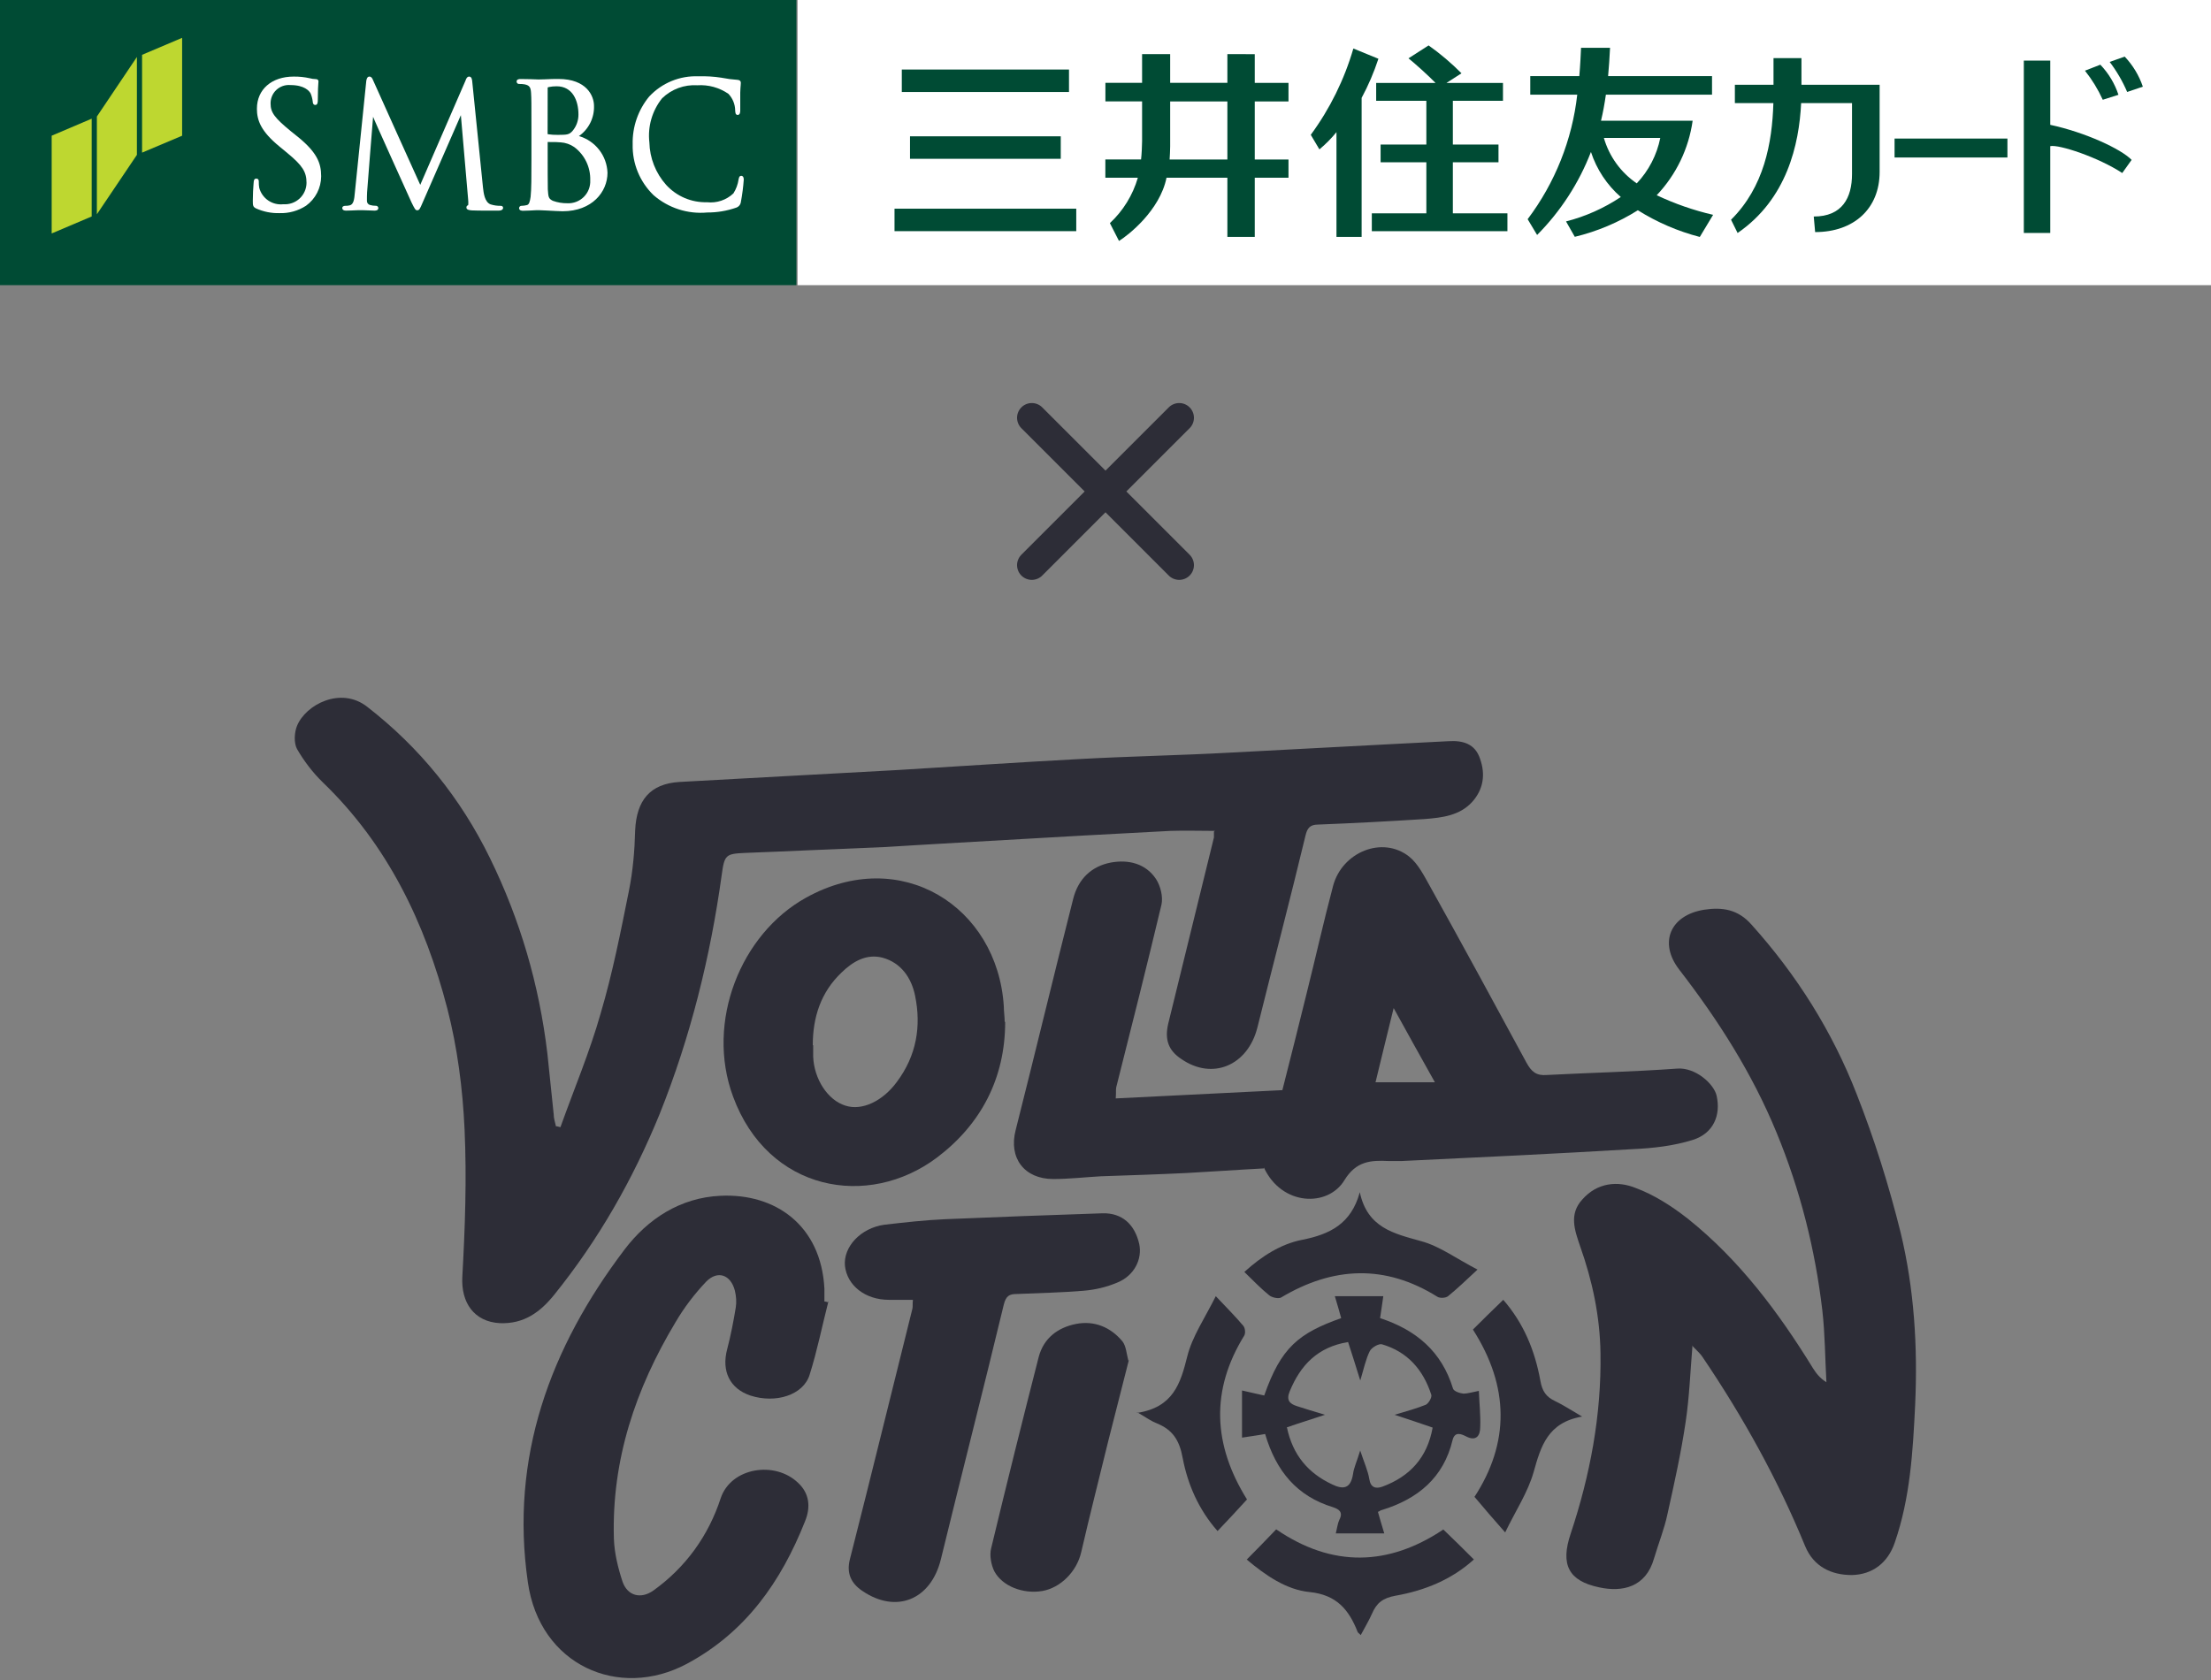
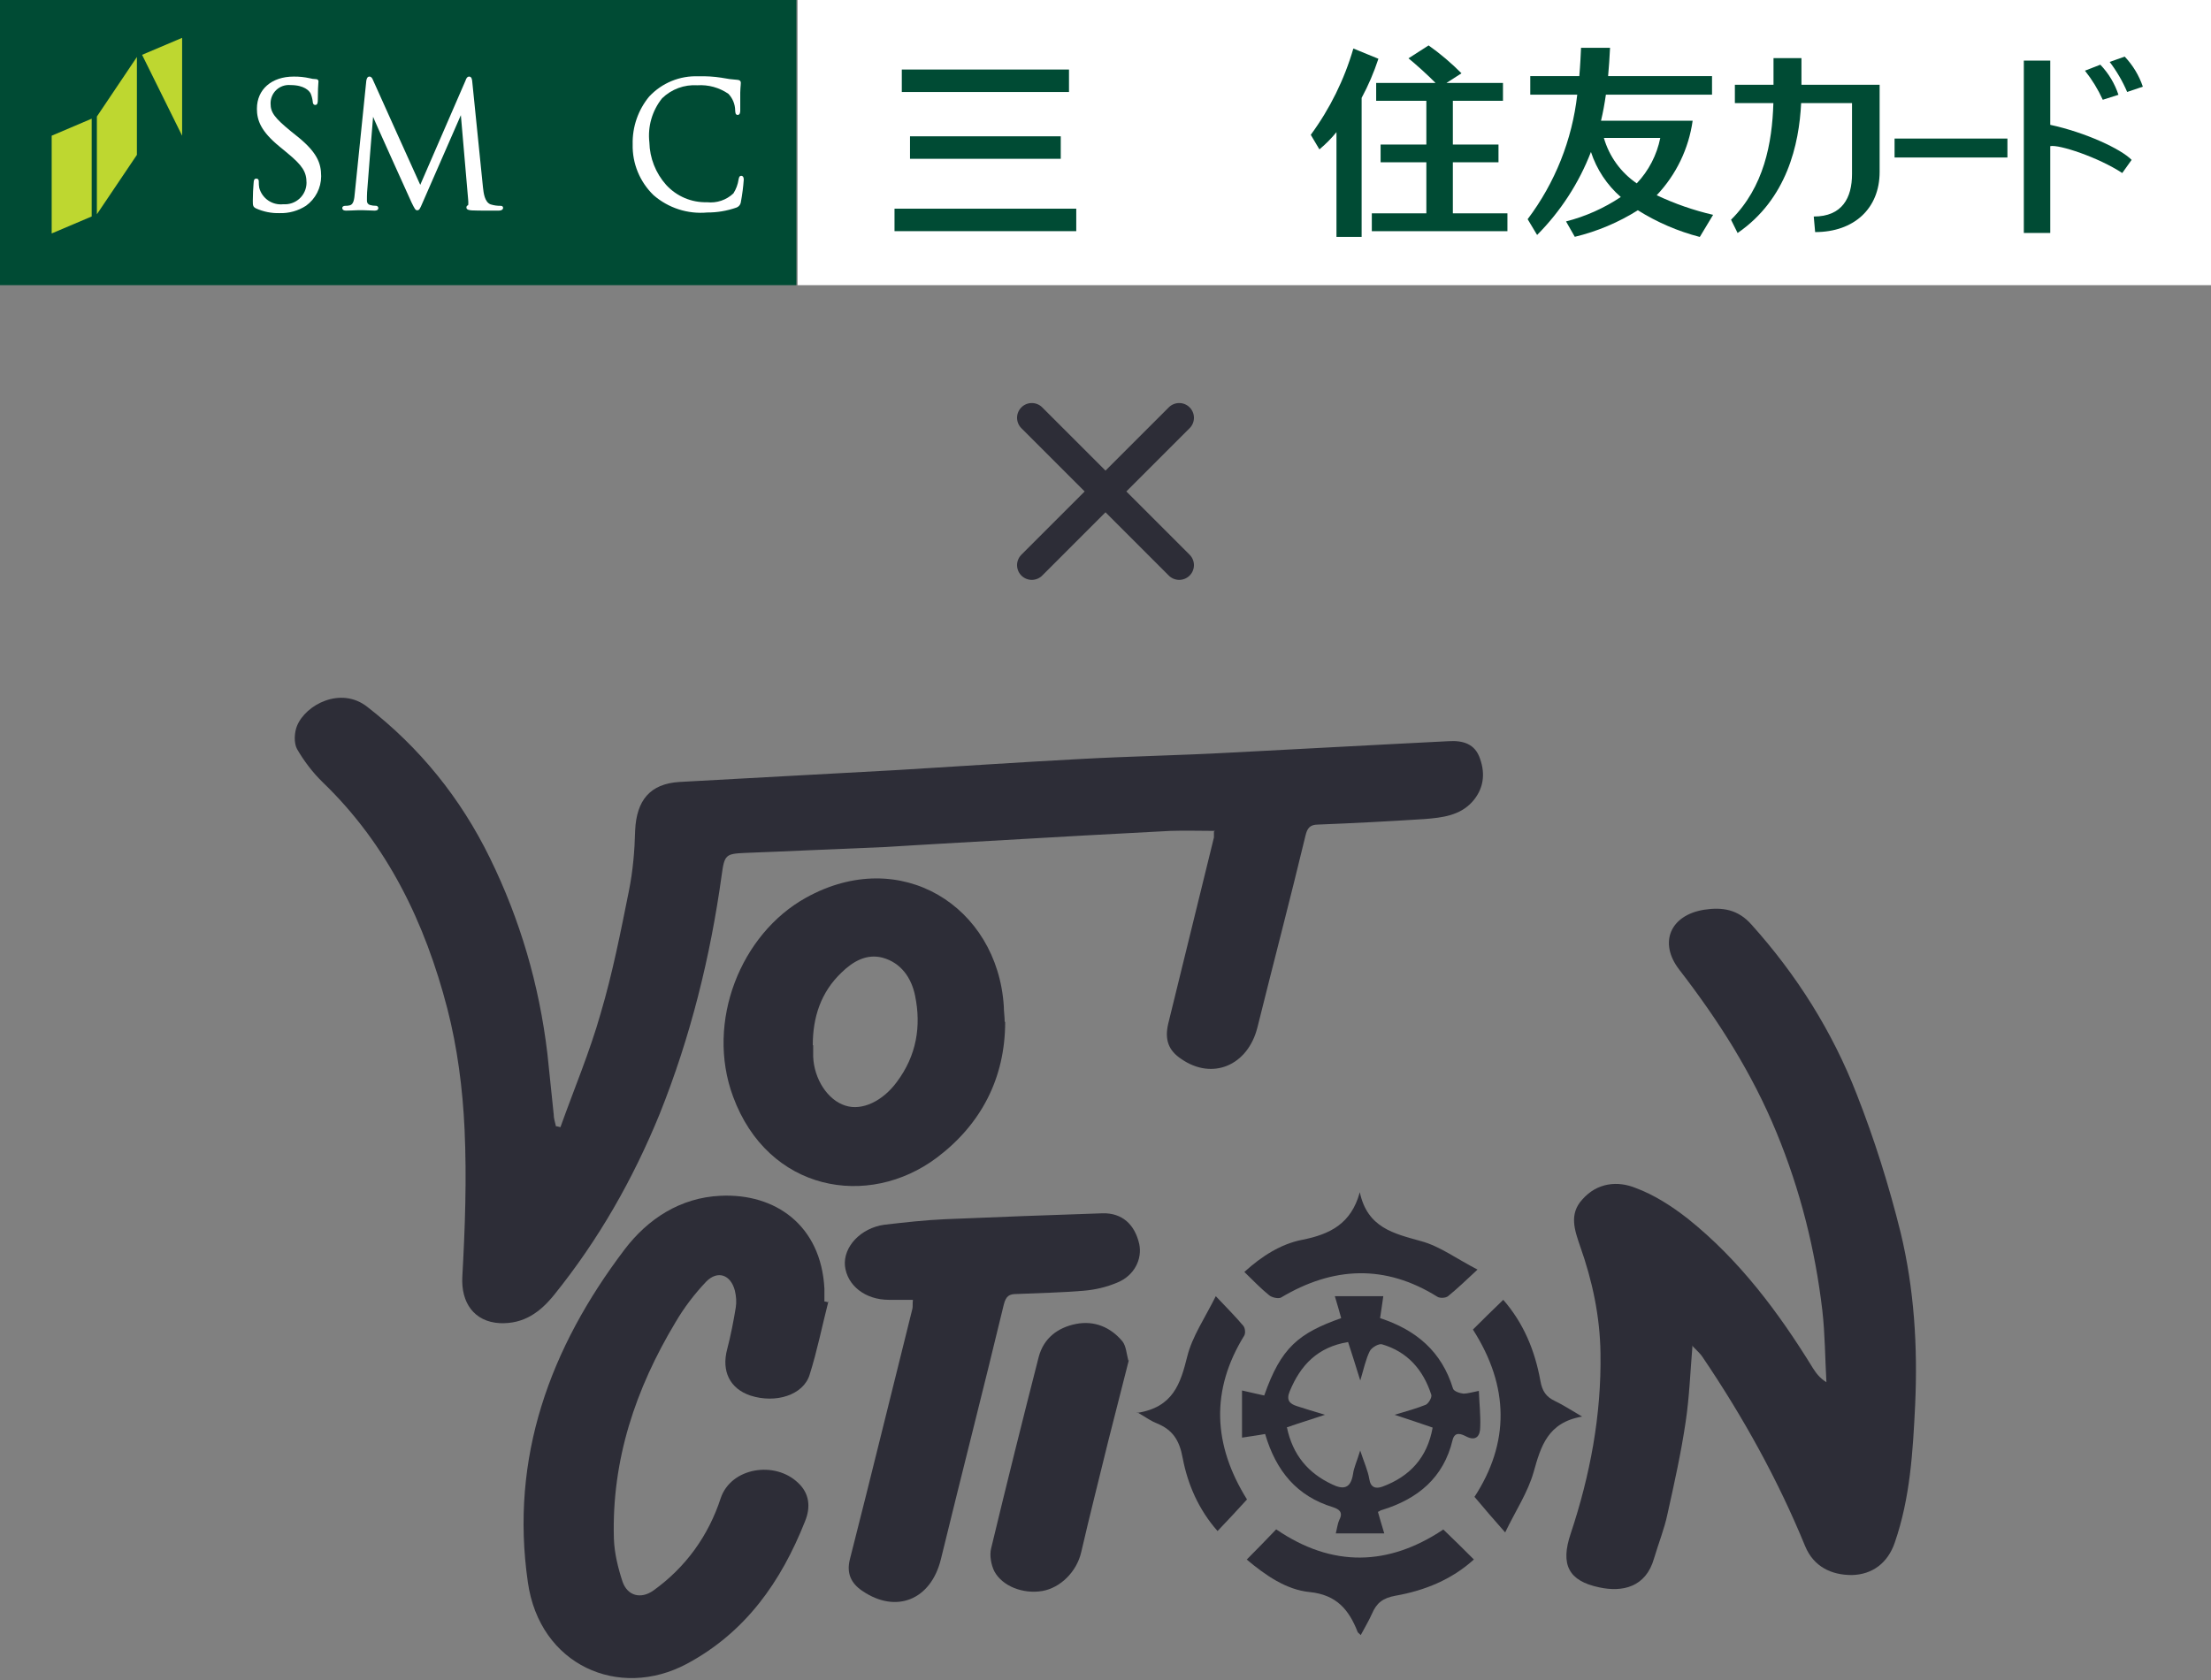
<svg xmlns="http://www.w3.org/2000/svg" width="300" height="228" viewBox="0 0 300 228" fill="none">
  <rect x="0" y="0" width="300" height="228" fill="#808080" stroke="none" />
  <rect x="108.219" width="191.781" height="38.699" fill="white" />
  <path d="M108.057 0H0V38.699H108.057V0Z" fill="#004B34" />
  <path d="M7.012 18.417V31.683L12.44 29.378V16.106L7.012 18.417Z" fill="#BED730" />
-   <path d="M19.278 7.44V20.714L24.711 18.418V5.135L19.278 7.44Z" fill="#BED730" />
+   <path d="M19.278 7.44L24.711 18.418V5.135L19.278 7.44Z" fill="#BED730" />
  <path d="M13.145 15.814V29.081L18.576 21.016V7.734L13.145 15.814Z" fill="#BED730" />
  <path d="M34.858 14.737C34.858 16.328 35.383 17.809 37.941 19.903L38.989 20.768C41.025 22.452 41.591 23.316 41.591 24.809C41.589 25.211 41.503 25.608 41.341 25.976C41.178 26.344 40.942 26.674 40.647 26.947C40.352 27.219 40.004 27.428 39.624 27.561C39.245 27.693 38.842 27.747 38.441 27.717C37.721 27.799 36.995 27.619 36.396 27.211C35.797 26.803 35.364 26.193 35.176 25.493C35.129 25.22 35.109 24.943 35.115 24.666C35.115 24.541 35.115 24.241 34.773 24.241C34.431 24.241 34.436 24.596 34.418 24.774L34.396 25.052C34.357 25.534 34.303 26.309 34.303 27.244C34.303 27.876 34.317 28.069 34.734 28.282C35.739 28.735 36.832 28.954 37.932 28.924C39.206 28.964 40.462 28.613 41.53 27.918C42.161 27.46 42.675 26.861 43.03 26.167C43.386 25.474 43.573 24.707 43.577 23.928C43.577 22.109 43.012 20.614 40.125 18.339L39.483 17.825C37.266 16.007 36.714 15.269 36.714 14.069C36.705 13.722 36.77 13.377 36.904 13.056C37.037 12.735 37.237 12.446 37.49 12.208C37.743 11.969 38.044 11.787 38.372 11.673C38.7 11.558 39.049 11.514 39.395 11.544C41.321 11.544 41.964 12.347 42.148 12.684C42.293 13.034 42.389 13.402 42.432 13.779C42.442 13.955 42.481 14.243 42.787 14.243C43.123 14.243 43.123 13.779 43.123 13.536C43.123 12.295 43.174 11.561 43.197 11.252L43.213 11.065C43.213 10.845 43.079 10.733 42.811 10.733C42.55 10.729 42.289 10.691 42.037 10.62C41.316 10.459 40.578 10.382 39.838 10.393C36.86 10.393 34.861 12.138 34.861 14.739" fill="white" />
  <path d="M63.195 10.866C63.195 10.886 57.054 25.021 57.021 25.087C56.984 25.044 50.599 10.839 50.599 10.839C50.511 10.625 50.392 10.393 50.117 10.393C49.808 10.393 49.737 10.78 49.703 10.948C49.703 10.958 48.146 26.177 48.146 26.177C48.072 26.988 48.002 27.754 47.44 27.873C47.238 27.919 47.032 27.94 46.825 27.934C46.606 27.934 46.44 28.054 46.44 28.212C46.44 28.369 46.507 28.584 46.968 28.584C47.346 28.584 48.026 28.552 48.3 28.539C48.575 28.526 48.663 28.526 48.663 28.526H49.199C49.458 28.526 50.231 28.571 50.785 28.584C50.97 28.584 51.333 28.584 51.333 28.212C51.323 28.128 51.282 28.052 51.217 27.998C51.151 27.945 51.068 27.92 50.984 27.927C50.725 27.929 50.468 27.894 50.219 27.823C50.093 27.794 49.982 27.722 49.903 27.62C49.824 27.518 49.783 27.392 49.787 27.263C49.787 26.865 49.787 26.46 49.809 26.092C49.809 26.092 50.601 15.847 50.623 15.847C50.569 15.847 55.837 27.471 55.837 27.471C56.274 28.355 56.364 28.539 56.613 28.539C56.892 28.539 56.976 28.353 57.319 27.553C57.332 27.553 62.532 15.629 62.532 15.629L63.521 27.07C63.531 27.213 63.531 27.327 63.544 27.431C63.544 27.619 63.543 27.838 63.507 27.852C63.44 27.871 63.382 27.911 63.342 27.967C63.302 28.023 63.283 28.092 63.287 28.16C63.287 28.456 63.616 28.526 64.031 28.554C64.87 28.6 67.181 28.584 67.645 28.584C68.217 28.584 68.262 28.3 68.262 28.212C68.262 28.123 68.231 27.934 67.926 27.934C67.47 27.941 67.016 27.876 66.581 27.74C65.748 27.441 65.618 26.177 65.531 25.42L64.086 11.17C64.064 10.849 64.017 10.393 63.657 10.393C63.378 10.393 63.256 10.691 63.187 10.866" fill="white" />
-   <path d="M74.311 11.905C74.311 11.867 74.311 11.854 74.451 11.817C74.804 11.743 75.165 11.707 75.526 11.71C77.71 11.71 78.487 13.68 78.487 15.526C78.497 16.341 78.215 17.133 77.692 17.758C77.251 18.257 76.992 18.304 75.709 18.304C75.253 18.313 74.796 18.284 74.345 18.217C74.329 18.217 74.301 18.188 74.301 18.127C74.301 18.066 74.311 11.907 74.311 11.907M74.117 10.759L73.251 10.781H72.953C72.452 10.759 71.416 10.724 70.631 10.724C70.5 10.724 70.095 10.724 70.095 11.072C70.095 11.117 70.104 11.161 70.122 11.202C70.14 11.243 70.167 11.28 70.2 11.311C70.233 11.341 70.272 11.364 70.315 11.378C70.357 11.392 70.402 11.397 70.447 11.393C70.696 11.388 70.945 11.406 71.19 11.448C71.832 11.586 72.012 11.833 72.057 12.612C72.108 13.349 72.108 14.005 72.108 17.616V21.698C72.108 23.874 72.108 25.752 71.996 26.716C71.892 27.409 71.789 27.779 71.46 27.84C71.243 27.894 71.022 27.925 70.798 27.931C70.754 27.925 70.709 27.928 70.666 27.941C70.623 27.953 70.582 27.975 70.548 28.003C70.514 28.032 70.486 28.068 70.466 28.108C70.447 28.149 70.436 28.193 70.434 28.238C70.434 28.602 70.847 28.602 70.981 28.602C71.478 28.602 72.194 28.556 72.715 28.53H73.251L74.144 28.569C74.919 28.613 75.997 28.67 76.337 28.67C80.336 28.67 82.428 26.041 82.428 23.445C82.387 22.313 81.991 21.223 81.296 20.33C80.6 19.436 79.641 18.785 78.554 18.468C79.207 18.007 79.736 17.391 80.093 16.676C80.449 15.96 80.623 15.167 80.598 14.368C80.598 13.01 79.585 10.717 75.782 10.717C75.159 10.714 74.581 10.73 74.112 10.756L74.117 10.759ZM75.021 27.257C74.411 26.955 74.404 26.74 74.329 25.682V25.587C74.311 25.25 74.311 22.327 74.311 20.588V19.273C75.274 19.273 75.867 19.288 76.056 19.319H76.07C76.734 19.361 77.373 19.583 77.92 19.961C78.615 20.482 79.174 21.162 79.551 21.944C79.928 22.727 80.112 23.588 80.086 24.456C80.108 24.87 80.044 25.285 79.897 25.672C79.75 26.06 79.523 26.412 79.231 26.707C78.94 27.001 78.59 27.232 78.204 27.383C77.818 27.534 77.404 27.603 76.99 27.584C76.318 27.594 75.649 27.482 75.016 27.253L75.021 27.257Z" fill="white" />
  <path d="M88.106 13.075C86.591 14.901 85.788 17.213 85.844 19.585C85.813 20.869 86.049 22.146 86.538 23.335C87.026 24.523 87.756 25.597 88.681 26.489C89.674 27.352 90.831 28.005 92.083 28.409C93.335 28.813 94.655 28.959 95.965 28.838C97.3 28.844 98.626 28.622 99.887 28.183C100.058 28.126 100.21 28.022 100.324 27.882C100.438 27.742 100.509 27.572 100.529 27.393C100.717 26.394 100.847 25.385 100.918 24.371C100.905 23.902 100.686 23.86 100.58 23.86C100.292 23.86 100.259 24.166 100.214 24.358C100.115 25.03 99.876 25.673 99.513 26.246C99.039 26.694 98.473 27.033 97.854 27.241C97.236 27.448 96.579 27.518 95.931 27.446C94.889 27.475 93.854 27.279 92.895 26.871C91.936 26.462 91.077 25.851 90.376 25.079C88.965 23.491 88.162 21.455 88.111 19.331C87.988 18.268 88.077 17.19 88.373 16.162C88.669 15.133 89.167 14.174 89.837 13.339C90.466 12.727 91.216 12.254 92.039 11.949C92.862 11.645 93.739 11.517 94.615 11.573C96.112 11.474 97.598 11.883 98.834 12.733C99.406 13.333 99.733 14.125 99.751 14.954C99.771 15.232 99.768 15.604 100.097 15.596C100.426 15.588 100.441 15.201 100.441 14.943V14.129C100.441 13.628 100.441 13.005 100.441 12.555C100.457 12.046 100.483 11.752 100.502 11.55L100.519 11.242C100.519 10.988 100.372 10.861 100.07 10.836C99.369 10.791 98.672 10.7 97.983 10.564L97.896 10.548C96.851 10.386 95.794 10.321 94.737 10.356C93.502 10.308 92.272 10.526 91.129 10.995C89.987 11.464 88.958 12.173 88.113 13.074" fill="white" />
  <path d="M272.378 18.805H257.065V21.374H272.378V18.805Z" fill="#004B34" />
  <path d="M278.189 8.221H274.603V31.619H278.189V19.834C279.377 19.576 284.731 21.358 287.958 23.482L289.23 21.698C287.785 20.212 282.949 17.964 278.189 16.941V8.221Z" fill="#004B34" />
  <path d="M286.252 8.404C287.207 9.661 288.005 11.03 288.626 12.482L290.753 11.762C290.237 10.24 289.396 8.848 288.289 7.683L286.252 8.404Z" fill="#004B34" />
  <path d="M287.442 12.866C286.938 11.337 286.098 9.94 284.984 8.779L282.897 9.593C283.861 10.805 284.673 12.13 285.314 13.54L287.438 12.866" fill="#004B34" />
  <path d="M244.431 7.888H240.639V11.505H235.397V13.991H240.621C240.461 19.423 239.347 25.391 234.877 29.821L235.768 31.621C242.467 27.016 244.116 19.599 244.388 13.991H251.291V23.625C251.291 26.858 249.952 29.386 246.1 29.386L246.288 31.497C251.538 31.497 255.038 28.324 255.038 23.331V11.502H244.431V7.885" fill="#004B34" />
-   <path d="M166.537 13.765V21.65H158.701C158.73 21.313 158.775 20.197 158.775 19.884V13.766H166.537M166.537 7.344V11.244H158.775V7.344H154.964V11.244H149.987V13.758H154.964V19.16C154.964 19.664 154.906 20.983 154.825 21.643H149.98V24.121H154.39C153.704 26.479 152.393 28.607 150.597 30.282L151.831 32.7C153.074 31.932 157.372 28.584 158.279 24.121H166.537V32.149H170.253V24.121H174.829V21.65H170.253V13.765H174.829V11.25H170.253V7.35L166.537 7.344Z" fill="#004B34" />
  <path d="M197.131 28.949V22.021H203.323V19.613H197.131V13.682H203.931V11.257H196.259L196.288 11.241L198.303 9.947C196.927 8.56 195.434 7.294 193.84 6.164L191.111 7.916C192.032 8.653 193.769 10.22 194.782 11.257H186.726V13.682H193.535V19.613H187.327V22.021H193.535V28.949H186.135V31.374H204.535V28.949H197.129" fill="#004B34" />
  <path d="M187.031 7.976L183.631 6.584C182.406 10.797 180.45 14.762 177.852 18.297L179.024 20.273C179.869 19.57 180.645 18.786 181.339 17.933V32.15H184.753V13.284C185.665 11.588 186.425 9.815 187.025 7.986" fill="#004B34" />
  <path d="M143.929 18.499H123.475V21.551H143.929V18.499Z" fill="#004B34" />
  <path d="M145.047 9.436H122.361V12.486H145.047V9.436Z" fill="#004B34" />
  <path d="M146.032 28.321H121.373V31.372H146.032V28.321Z" fill="#004B34" />
  <path d="M217.621 18.719H225.275C224.811 21.033 223.705 23.17 222.084 24.885C219.924 23.413 218.346 21.232 217.622 18.719M232.443 29.156C229.805 28.545 227.24 27.653 224.792 26.495C227.429 23.712 229.134 20.177 229.668 16.38H217.234C217.507 15.256 217.716 14.077 217.895 12.848H232.297V10.325H218.197C218.311 9.095 218.393 7.817 218.459 6.489H214.524C214.501 7.117 214.415 8.92 214.29 10.325H207.634V12.848H214.009C213.319 18.981 210.995 24.817 207.279 29.745L208.563 31.889C211.751 28.679 214.239 24.843 215.868 20.622C216.642 22.988 218.041 25.1 219.917 26.736C217.646 28.253 215.134 29.374 212.488 30.052L213.676 32.139C216.705 31.41 219.595 30.192 222.233 28.534C224.832 30.166 227.667 31.387 230.637 32.157L232.443 29.156Z" fill="#004B34" />
  <path d="M160 56.698L140 76.698" stroke="#2D2D37" stroke-width="4" stroke-linecap="round" stroke-linejoin="round" />
  <path d="M140 56.698L160 76.698" stroke="#2D2D37" stroke-width="4" stroke-linecap="round" stroke-linejoin="round" />
  <g clip-path="url(#clip0_208_60421)">
    <path d="M164.833 112.763C162.808 112.763 160.783 112.697 158.812 112.763C154.883 112.95 151.007 113.203 147.077 113.39C140.567 113.764 133.992 114.138 127.482 114.512C125.022 114.633 122.627 114.819 120.166 114.951C113.776 115.204 107.451 115.512 101.061 115.754C98.481 115.875 98.296 116.007 97.926 118.734C96.391 129.861 93.691 140.735 89.511 151.17C85.885 160.054 81.215 168.257 75.195 175.723C73.29 178.087 71.08 179.703 67.825 179.571C64.32 179.384 62.545 176.778 62.73 173.293C63.101 166.64 63.34 159.933 63.035 153.281C62.785 147.75 62.056 142.154 60.695 136.876C57.679 125.254 52.584 114.633 43.799 106.177C42.449 104.869 41.219 103.252 40.294 101.636C39.869 100.833 39.924 99.459 40.294 98.524C41.47 95.611 46.26 93.126 49.819 95.918C56.95 101.449 62.48 108.288 66.465 116.425C70.579 124.814 73.159 133.643 74.27 142.967C74.575 145.705 74.825 148.498 75.13 151.236C75.13 151.797 75.315 152.292 75.435 152.852C75.62 152.852 75.805 152.918 76.044 152.973C77.884 147.816 80.04 142.715 81.509 137.503C83.109 132.093 84.209 126.507 85.319 120.977C85.875 118.239 86.114 115.446 86.18 112.708C86.365 108.607 88.204 106.364 92.2 106.122C102.03 105.561 111.86 105.067 121.756 104.506C129.986 104.011 138.281 103.45 146.511 103.01C153.326 102.637 160.086 102.516 166.912 102.142C174.347 101.768 181.782 101.339 189.218 100.965C191.678 100.844 194.073 100.712 196.533 100.591C198.438 100.471 200.158 100.899 200.833 103.01C201.574 105.122 201.269 107.112 199.788 108.794C198.068 110.718 195.608 110.971 193.278 111.158C188.488 111.466 183.633 111.719 178.843 111.906C177.733 111.906 177.363 112.4 177.123 113.456C175.033 122.153 172.758 130.796 170.613 139.438C169.318 144.595 164.528 146.651 160.293 143.726C158.508 142.55 158.018 141.054 158.508 138.943C160.598 130.488 162.623 122.098 164.713 113.654V112.851L164.833 112.785V112.763Z" fill="#2D2D37" />
    <path d="M229.649 182.551C229.344 186.213 229.225 189.577 228.724 192.931C228.114 197.098 227.189 201.254 226.264 205.421C225.839 207.477 225.033 209.457 224.424 211.513C223.313 215.427 220.124 216.109 216.989 215.427C212.808 214.558 211.709 212.315 213.113 208.159C215.758 200.21 217.293 192.062 217.163 183.673C217.097 178.637 216.052 173.788 214.398 169.126C213.657 166.949 212.863 164.772 214.702 162.781C216.727 160.483 219.492 160.231 221.953 161.231C224.467 162.166 226.873 163.716 229.018 165.398C236.018 170.995 241.308 178.076 245.979 185.663C246.414 186.344 246.904 187.026 247.818 187.587C247.633 184.354 247.633 181.067 247.263 177.834C246.283 169.511 244.259 161.484 241.058 153.721C237.738 145.64 233.133 138.438 227.853 131.599C225.023 127.937 226.623 124.199 231.228 123.462C233.688 123.088 235.833 123.396 237.683 125.518C243.823 132.357 248.624 139.999 251.933 148.51C254.328 154.601 256.299 160.879 257.888 167.279C259.728 174.92 260.218 182.749 259.859 190.644C259.554 196.988 259.184 203.321 257.093 209.347C256.168 212.085 254.078 213.701 251.258 213.756C248.493 213.756 246.098 212.634 244.933 209.841C241.243 200.825 236.518 192.315 231.054 184.233C230.749 183.739 230.313 183.365 229.704 182.738L229.638 182.551H229.649Z" fill="#2D2D37" />
-     <path d="M171.473 158.57C167.913 158.756 164.473 159.009 160.968 159.196C157.103 159.383 153.293 159.504 149.418 159.636C147.262 159.757 145.052 160.01 142.908 160.01C138.978 160.01 136.822 157.151 137.813 153.358C140.458 142.912 142.973 132.412 145.618 121.977C146.293 119.305 148.079 117.568 150.713 117.062C153.108 116.622 155.449 117.183 156.853 119.294C157.463 120.229 157.833 121.713 157.593 122.78C155.623 131.048 153.544 139.306 151.453 147.574C151.388 147.948 151.453 148.322 151.388 149.07C158.943 148.696 166.378 148.322 173.999 147.948C175.109 143.539 176.209 139.251 177.254 134.963C178.484 130.048 179.594 125.078 180.879 120.229C182.109 115.633 187.574 113.39 191.199 116.249C192.429 117.238 193.224 118.854 194.029 120.284C198.449 128.233 202.815 136.26 207.115 144.21C207.79 145.452 208.465 146.013 209.88 145.892C215.78 145.584 221.68 145.452 227.57 145.023C230.03 144.836 232.545 147.079 232.915 148.685C233.525 151.357 232.48 153.842 229.66 154.71C227.08 155.513 224.315 155.832 221.55 155.953C211.099 156.579 200.594 157.074 190.154 157.569H188.434C185.974 157.448 184.014 157.569 182.414 160.175C180.204 163.836 173.933 163.715 171.484 158.438V158.559L171.473 158.57ZM194.694 146.881C192.723 143.341 191.003 140.295 189.098 136.81C188.173 140.603 187.378 143.77 186.638 146.881H194.683H194.694Z" fill="#2D2D37" />
    <path d="M112.426 176.526C111.566 179.879 110.891 183.299 109.846 186.597C108.986 189.335 105.241 190.512 101.801 189.39C99.036 188.455 97.871 186.091 98.666 183.112C99.156 181.243 99.526 179.318 99.831 177.46C99.951 176.712 99.896 175.91 99.711 175.162C99.156 172.985 97.371 172.369 95.836 173.92C94.235 175.602 92.82 177.46 91.655 179.45C86.245 188.466 82.99 198.098 83.295 208.786C83.36 210.776 83.85 212.766 84.459 214.624C85.134 216.615 86.974 217.043 88.64 215.867C93.06 212.7 96.129 208.412 97.795 203.31C99.21 199.143 105.165 198.219 108.3 201.254C109.835 202.683 110.02 204.553 109.226 206.477C105.971 214.679 101.181 221.518 93.19 225.807C83.97 230.722 73.225 225.994 71.625 214.745C69.164 197.78 74.64 182.925 84.71 169.62C87.9 165.398 92.33 162.539 97.73 162.287C105.22 161.913 111.425 166.322 111.86 174.898V176.635C112.045 176.635 112.23 176.701 112.415 176.756V176.504L112.426 176.526Z" fill="#2D2D37" />
    <path d="M136.387 138.679C136.387 146.387 133.067 152.599 127.166 157.074C117.771 164.155 104.185 161.671 99.461 148.806C95.716 138.679 100.506 126.738 109.356 121.834C122.191 114.688 135.342 123.011 136.202 136.568C136.202 137.25 136.321 137.998 136.321 138.679H136.387ZM110.336 141.846V143.396C110.456 146.442 112.306 149.301 114.701 150.048C116.977 150.796 119.796 149.422 121.701 146.816C124.347 143.275 125.022 139.295 124.162 135.128C123.672 132.709 122.256 130.653 119.742 129.971C117.586 129.41 115.746 130.466 114.212 131.961C111.381 134.633 110.282 138.053 110.282 141.846H110.347H110.336Z" fill="#2D2D37" />
    <path d="M123.857 176.404H120.602C117.412 176.404 114.952 174.48 114.647 171.808C114.397 169.202 116.802 166.651 119.992 166.212C122.692 165.904 125.457 165.585 128.222 165.464C135.353 165.156 142.472 164.903 149.603 164.661C152.248 164.595 153.968 166.157 154.578 168.828C155.013 170.885 153.903 173.117 151.628 174.051C150.158 174.678 148.612 175.041 147.023 175.173C144.007 175.426 141.003 175.481 137.987 175.613C136.942 175.613 136.507 175.865 136.202 177.042C133.437 188.543 130.486 200.033 127.667 211.6C126.317 217.131 121.582 219.055 116.977 215.888C115.507 214.899 114.821 213.524 115.322 211.6C118.207 200.286 120.972 188.917 123.802 177.603C123.868 177.295 123.802 176.976 123.868 176.426L123.857 176.404Z" fill="#2D2D37" />
    <path d="M153.162 184.607C152.237 188.268 151.323 191.874 150.397 195.481C149.167 200.517 147.883 205.553 146.707 210.643C146.097 213.315 143.877 215.492 141.427 215.921C138.847 216.361 136.017 215.294 134.917 213.249C134.482 212.381 134.242 211.072 134.482 210.138C136.572 201.44 138.727 192.798 140.937 184.156C141.612 181.605 143.517 180.175 145.978 179.681C148.492 179.186 150.702 180.12 152.302 182.045C152.792 182.671 152.858 183.727 153.097 184.651L153.162 184.585V184.607Z" fill="#2D2D37" />
    <path d="M168.523 195.228V188.708C169.688 188.961 170.613 189.203 171.538 189.389C173.814 182.869 176.209 180.934 181.978 178.889C181.728 178.02 181.488 177.086 181.118 175.909H187.694C187.574 176.899 187.389 177.899 187.258 178.889C192.179 180.505 195.619 183.43 197.154 188.455C197.274 188.829 198.079 189.082 198.569 189.137C199.124 189.137 199.679 188.95 200.659 188.763C200.724 190.5 200.91 192.061 200.844 193.678C200.844 194.854 200.289 195.668 198.885 194.92C198.275 194.612 197.404 194.238 197.099 195.415C195.869 200.572 192.364 203.43 187.519 204.926C187.334 204.926 187.215 205.113 186.964 205.179C187.215 206.047 187.454 206.916 187.824 208.103H181.249C181.434 207.356 181.499 206.74 181.739 206.234C182.294 205.179 181.619 204.805 180.879 204.552C175.958 203.057 173.139 199.637 171.658 194.612C170.678 194.799 169.688 194.92 168.523 195.107V195.228ZM174.608 193.678C175.403 197.526 177.559 199.956 180.748 201.451C182.283 202.199 183.263 202.012 183.579 200.088C183.698 199.153 184.134 198.285 184.558 196.855C185.114 198.538 185.603 199.593 185.789 200.704C185.974 201.946 186.714 202.067 187.574 201.759C191.264 200.396 193.659 197.845 194.389 193.744C192.734 193.183 191.134 192.622 189.229 192.006C190.883 191.512 192.244 191.138 193.463 190.643C193.833 190.456 194.323 189.653 194.204 189.279C193.093 185.86 190.949 183.441 187.509 182.44C187.084 182.319 186.093 182.88 185.854 183.375C185.299 184.497 185.059 185.739 184.569 187.355C183.96 185.365 183.459 183.815 182.915 182.133C178.8 182.814 176.459 185.244 174.989 188.84C174.499 190.016 174.989 190.522 175.969 190.83C177.08 191.204 178.179 191.512 179.779 192.006C177.754 192.688 176.274 193.128 174.685 193.689H174.619L174.608 193.678Z" fill="#2D2D37" />
    <path d="M200.039 203.189C204.829 195.855 204.829 188.213 199.854 180.44C201.149 179.131 202.499 177.834 203.969 176.404C206.734 179.571 208.269 183.298 209.009 187.4C209.259 188.829 209.804 189.577 210.979 190.137C212.024 190.632 213.069 191.314 214.67 192.249C210 193.051 209.074 196.284 208.094 199.769C207.3 202.562 205.634 205.047 204.23 207.972C202.63 206.169 201.465 204.805 200.05 203.123V203.189H200.039Z" fill="#2D2D37" />
    <path d="M154.273 191.753C159.183 191.006 160.173 187.773 161.088 184.112C161.763 181.374 163.483 178.889 164.963 175.909C166.498 177.525 167.663 178.702 168.708 179.944C168.958 180.252 169.013 180.934 168.828 181.253C164.223 188.708 164.593 196.108 169.198 203.496C167.913 204.926 166.618 206.289 165.203 207.785C162.623 204.86 161.153 201.44 160.478 197.9C160.043 195.481 159.128 194.051 156.973 193.172C156.298 192.919 155.688 192.49 154.327 191.676L154.262 191.742L154.273 191.753Z" fill="#2D2D37" />
    <path d="M200.474 172.303C198.874 173.799 197.709 174.909 196.479 175.91C196.174 176.163 195.368 176.218 195.009 175.976C187.944 171.567 180.879 171.874 173.814 176.097C173.444 176.284 172.584 176.097 172.213 175.789C171.049 174.854 170.058 173.799 168.839 172.622C171.234 170.445 173.814 168.829 176.644 168.268C180.454 167.52 183.339 166.091 184.504 161.803C185.549 166.652 189.109 167.399 192.865 168.455C195.379 169.137 197.6 170.819 200.485 172.303H200.474Z" fill="#2D2D37" />
    <path d="M195.804 207.543C197.219 208.906 198.569 210.215 199.984 211.644C196.969 214.382 193.289 215.866 189.359 216.559C187.639 216.867 186.779 217.549 186.17 218.978C185.734 219.968 185.19 220.847 184.635 221.903C184.384 221.65 184.264 221.595 184.21 221.474C183.045 218.494 181.38 216.438 177.7 216.064C174.51 215.756 171.68 213.766 169.165 211.655C170.58 210.226 171.865 208.917 173.161 207.554C180.781 212.777 188.401 212.524 195.771 207.62L195.837 207.554L195.804 207.543Z" fill="#2D2D37" />
  </g>
  <defs>
    <clipPath id="clip0_208_60421">
      <rect width="220" height="133.043" fill="white" transform="translate(40 94.698)" />
    </clipPath>
  </defs>
</svg>